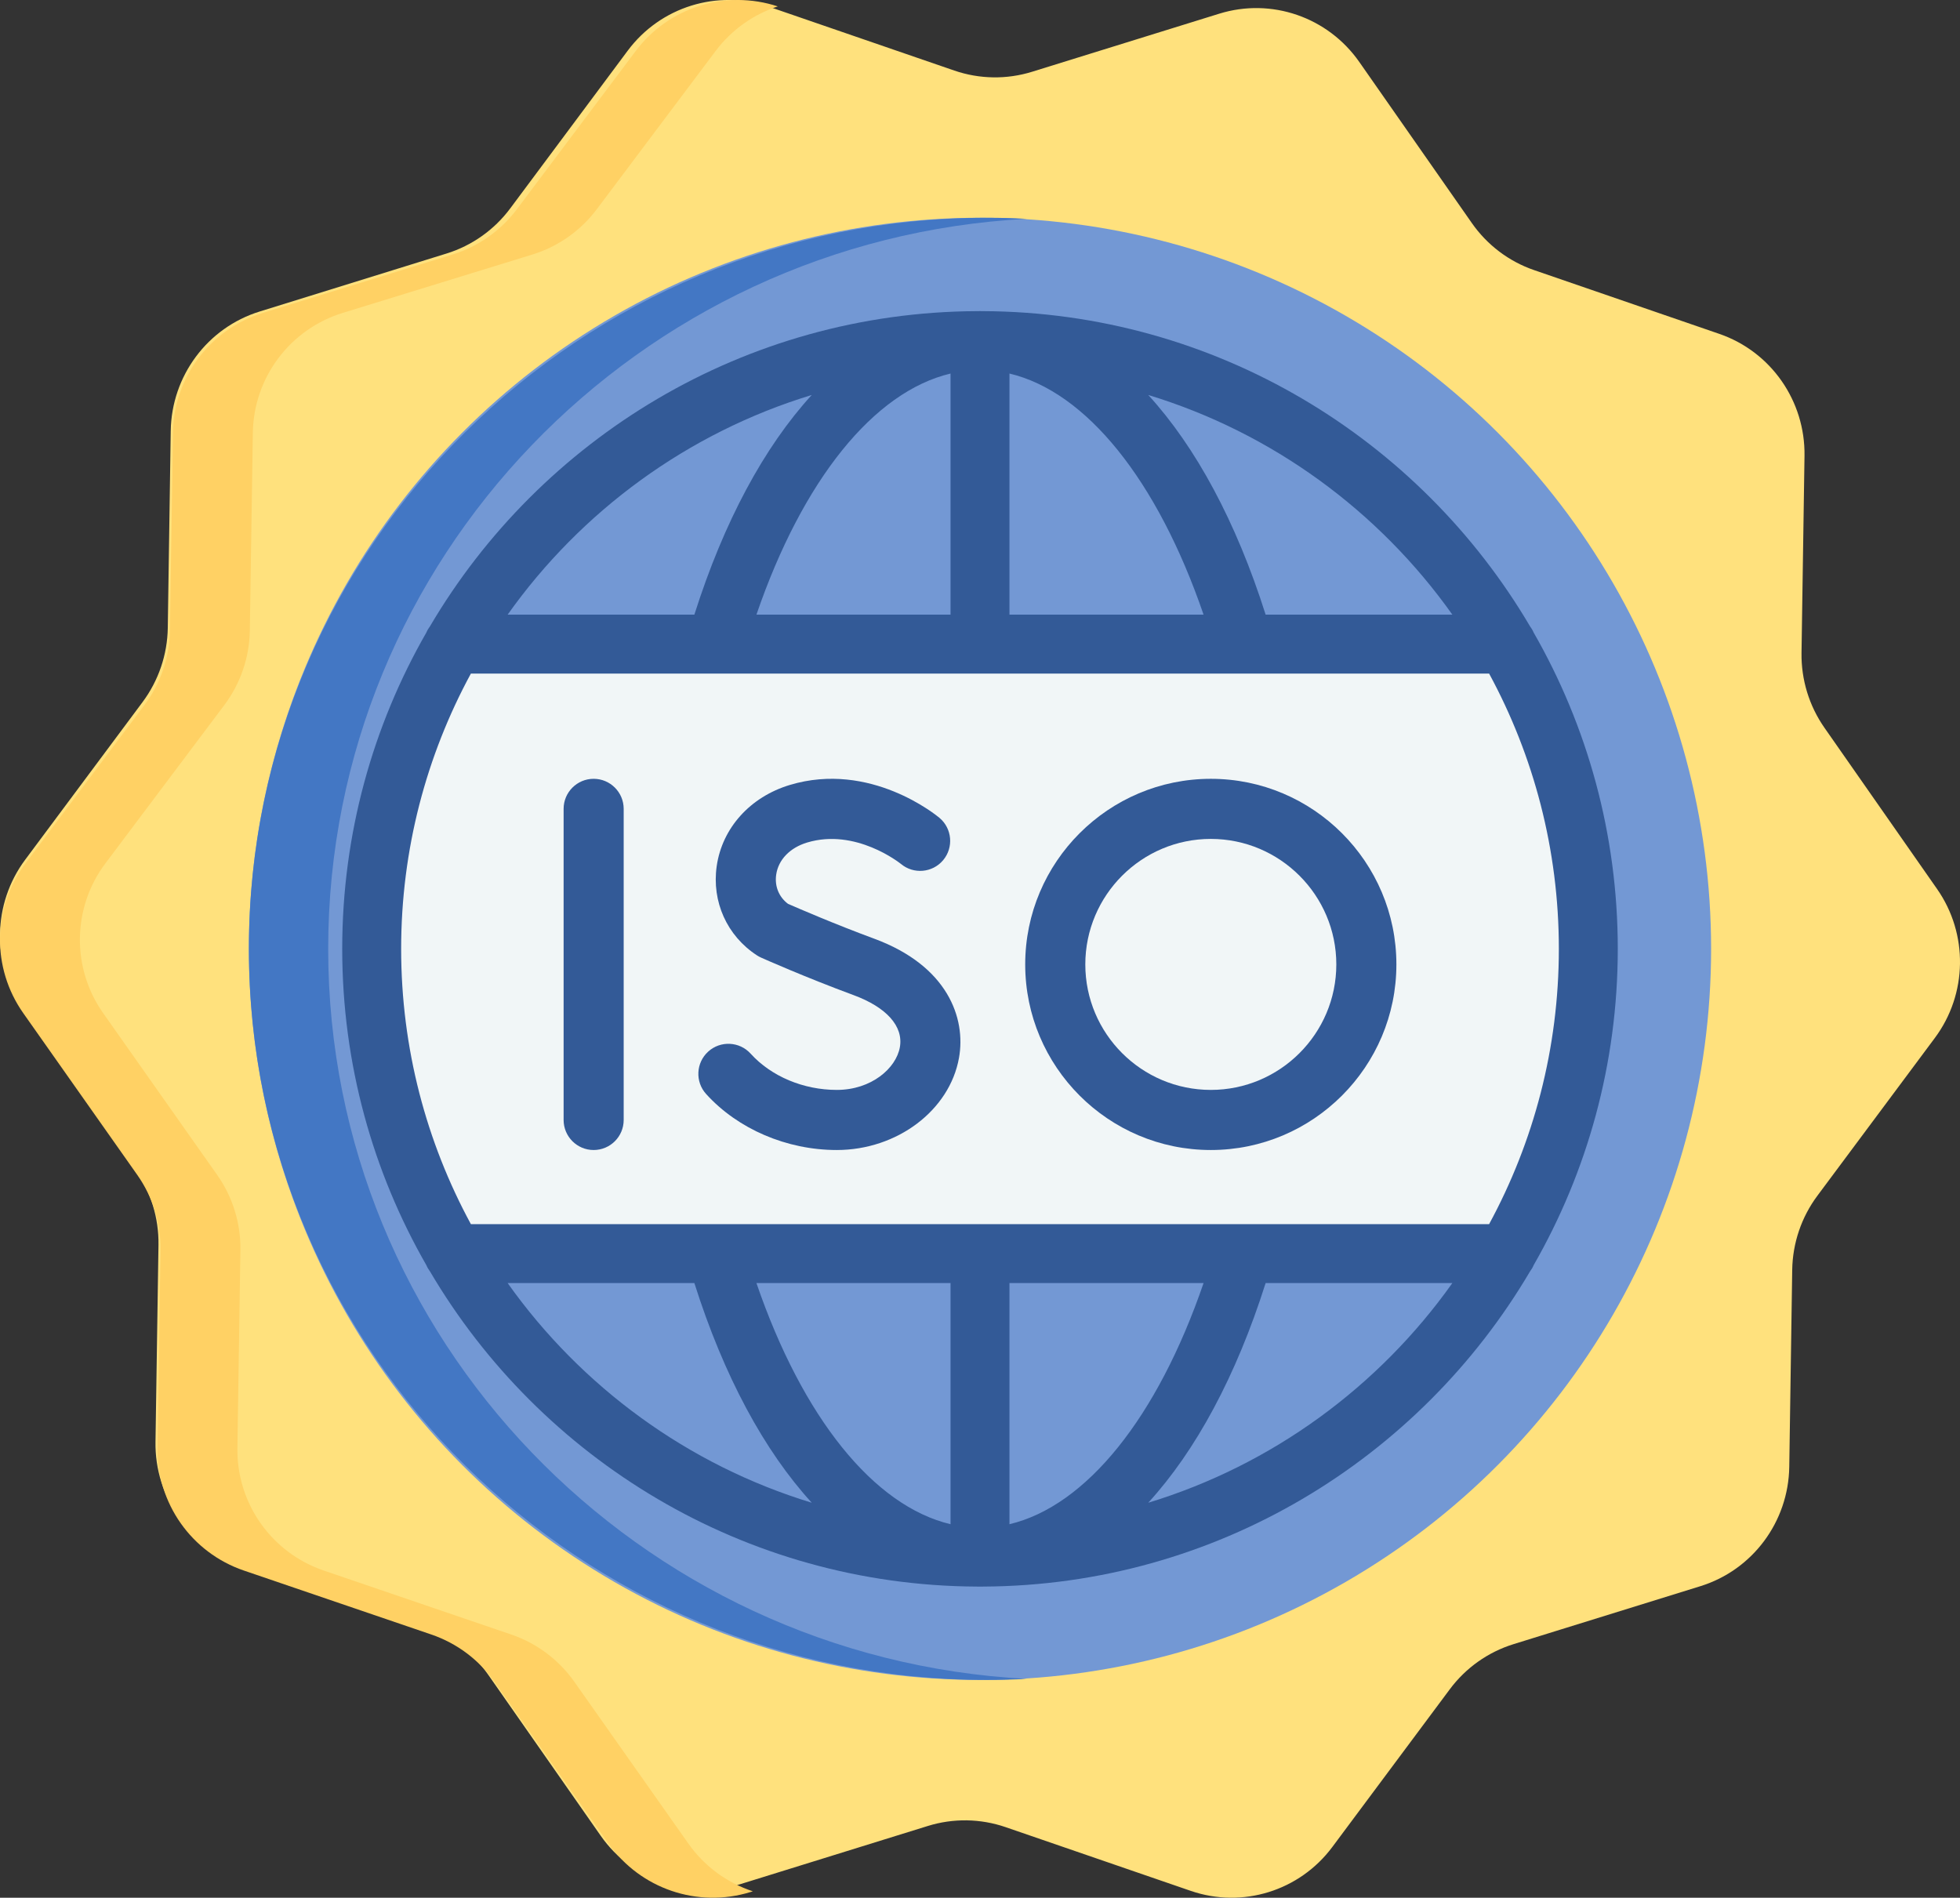
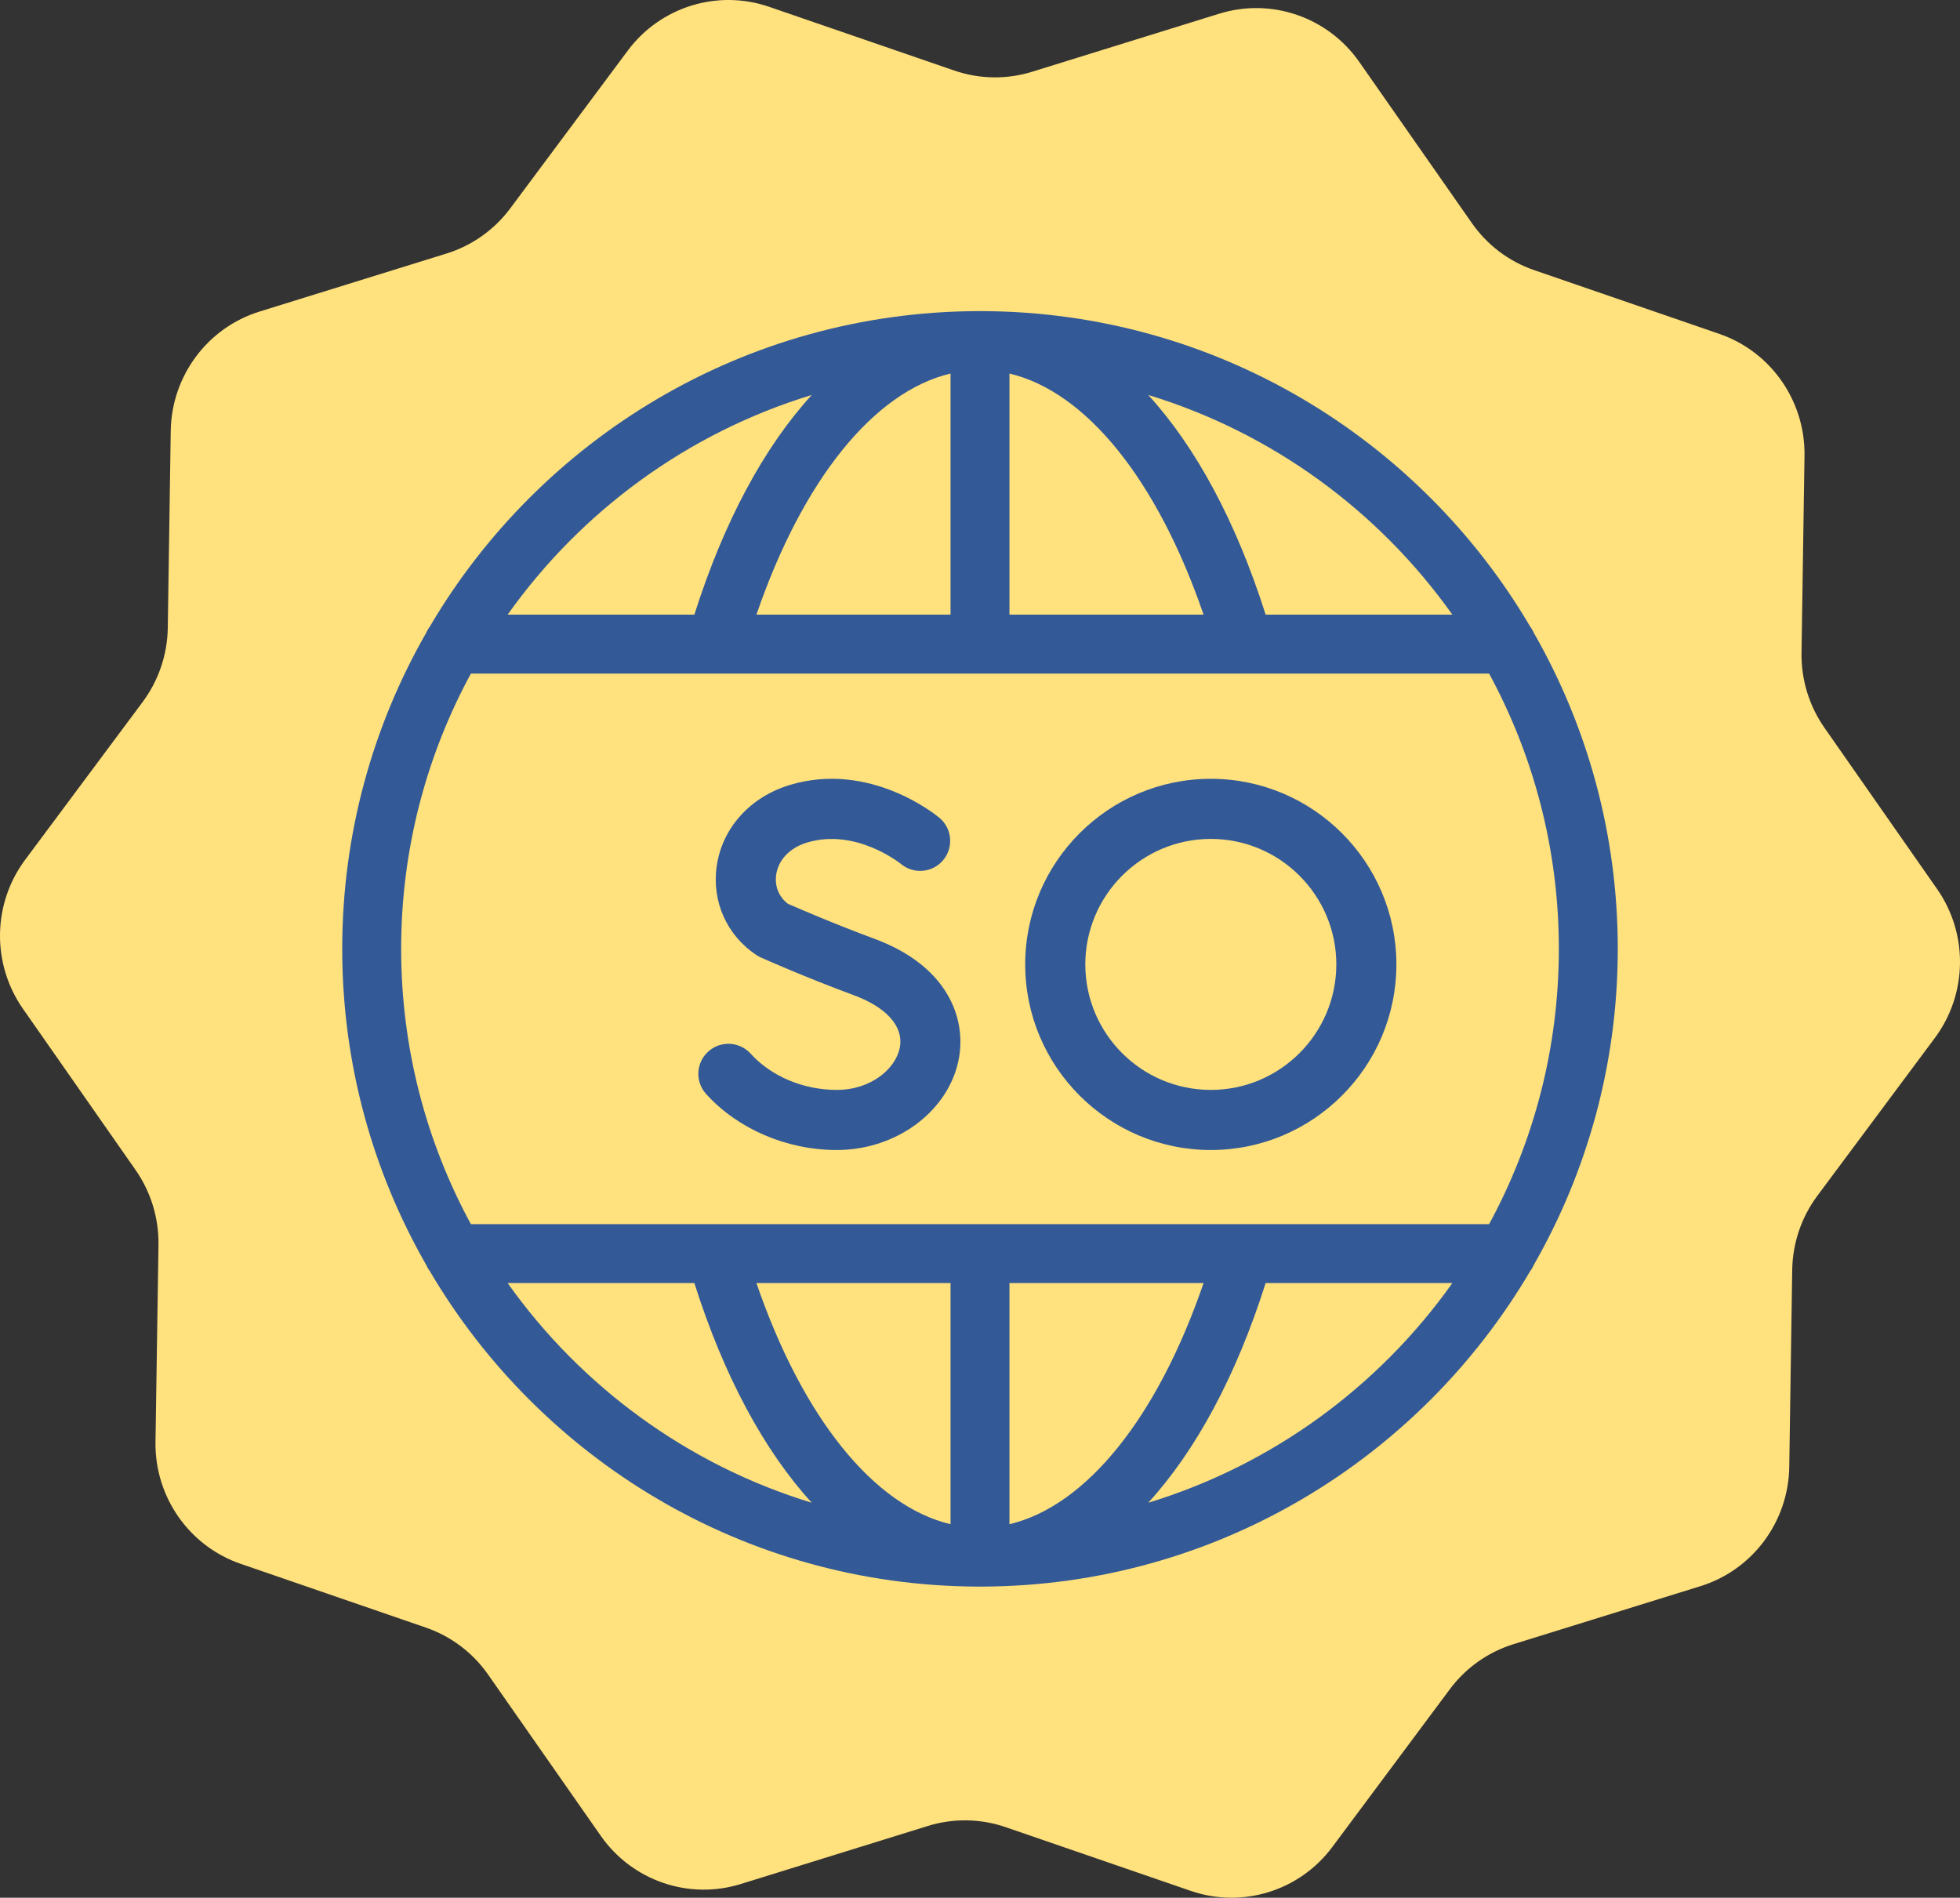
<svg xmlns="http://www.w3.org/2000/svg" width="63px" height="61px" viewBox="0 0 63 61">
  <rect x="0" y="0" width="63" height="61" fill="#333333" stroke="none" />
  <title>iso-symbol</title>
  <desc>Created with Sketch.</desc>
  <defs />
  <g id="VPS-Hosting" stroke="none" stroke-width="1" fill="none" fill-rule="evenodd" transform="translate(-766, -964)">
    <g id="iso-symbol" transform="translate(766, 964)" fill-rule="nonzero">
      <path d="M54.656,50.986 L48.645,52.851 C47.828,53.105 47.112,53.613 46.599,54.302 L42.825,59.369 C41.773,60.782 39.937,61.352 38.277,60.781 L32.325,58.732 C31.516,58.454 30.641,58.44 29.823,58.694 L23.813,60.559 C22.137,61.08 20.319,60.454 19.309,59.009 L15.69,53.829 C15.198,53.125 14.497,52.595 13.688,52.317 L7.737,50.268 C6.077,49.697 4.971,48.114 4.998,46.348 L5.094,40.015 C5.107,39.154 4.849,38.311 4.357,37.607 L0.738,32.427 C-0.272,30.982 -0.243,29.047 0.81,27.634 L4.583,22.567 C5.096,21.878 5.38,21.043 5.393,20.182 L5.488,13.849 C5.515,12.083 6.668,10.534 8.344,10.014 L14.354,8.149 C15.171,7.895 15.888,7.387 16.401,6.698 L20.175,1.631 C21.227,0.218 23.063,-0.352 24.723,0.219 L30.674,2.268 C31.484,2.546 32.359,2.56 33.176,2.306 L39.187,0.441 C40.863,-0.08 42.681,0.546 43.691,1.991 L47.31,7.171 C47.802,7.875 48.502,8.405 49.312,8.683 L55.263,10.732 C56.923,11.303 58.028,12.886 58.002,14.652 L57.906,20.985 C57.893,21.846 58.151,22.689 58.643,23.393 L62.262,28.574 C63.272,30.018 63.243,31.953 62.19,33.366 L58.417,38.434 C57.904,39.122 57.62,39.957 57.607,40.818 L57.512,47.151 C57.485,48.918 56.332,50.466 54.656,50.986 Z" id="Shape" fill="#FFE17D" />
-       <path d="M22.127,59.261 L18.461,54.059 C17.963,53.352 17.253,52.82 16.433,52.54 L10.405,50.483 C8.724,49.91 7.604,48.32 7.631,46.546 L7.727,40.186 C7.741,39.321 7.479,38.475 6.981,37.767 L3.315,32.565 C2.293,31.114 2.322,29.171 3.388,27.752 L7.211,22.663 C7.73,21.971 8.017,21.133 8.03,20.268 L8.127,13.908 C8.154,12.134 9.322,10.579 11.02,10.057 L17.108,8.183 C17.935,7.929 18.661,7.419 19.181,6.727 L23.003,1.638 C23.519,0.951 24.222,0.462 25,0.206 C23.33,-0.344 21.492,0.231 20.435,1.638 L16.613,6.727 C16.093,7.419 15.367,7.929 14.54,8.183 L8.452,10.057 C6.754,10.579 5.586,12.134 5.559,13.908 L5.462,20.268 C5.449,21.133 5.162,21.971 4.643,22.663 L0.82,27.752 C-0.246,29.171 -0.275,31.114 0.747,32.565 L4.413,37.767 C4.911,38.475 5.173,39.321 5.16,40.186 L5.063,46.546 C5.036,48.32 6.156,49.909 7.837,50.483 L13.865,52.54 C14.685,52.82 15.395,53.352 15.893,54.059 L19.559,59.261 C20.581,60.712 22.423,61.341 24.121,60.818 L24.198,60.794 C23.38,60.525 22.647,60 22.127,59.261 Z" id="Shape" fill="#FFD164" />
-       <circle id="Oval" fill="#7398D4" cx="31.5" cy="30.5" r="23.5" />
-       <path d="M10.549,30.5 C10.549,17.965 20.508,7.692 33,7.034 C32.578,7.011 32.153,7 31.725,7 C18.643,7 8,17.542 8,30.5 C8,43.458 18.643,54 31.725,54 C32.153,54 32.578,53.989 33,53.966 C20.508,53.308 10.549,43.034 10.549,30.5 Z" id="Shape" fill="#4377C4" />
-       <path d="M48.379,41 L48.381,40.998 C50.046,38.058 51,34.643 51,31 C51,27.357 50.046,23.942 48.381,21.002 L48.379,21 L14.621,21 L14.619,21.002 C12.954,23.942 12,27.357 12,31 C12,34.643 12.954,38.058 14.619,40.998 L14.621,41 L48.379,41 Z" id="Shape" fill="#F1F6F7" />
      <path d="M49.18,40.867 C49.226,40.806 49.266,40.739 49.296,40.667 C51.016,37.669 52,34.197 52,30.5 C52,26.803 51.016,23.331 49.296,20.333 C49.266,20.261 49.226,20.194 49.18,20.133 C45.629,14.101 39.081,10.036 31.598,10.001 C31.565,10 31.533,10 31.5,10 C31.467,10 31.435,10 31.402,10.001 C23.919,10.036 17.371,14.101 13.82,20.133 C13.774,20.194 13.734,20.261 13.704,20.333 C11.984,23.331 11,26.803 11,30.5 C11,34.197 11.984,37.669 13.704,40.667 C13.734,40.739 13.774,40.806 13.82,40.867 C17.371,46.899 23.919,50.964 31.402,50.999 C31.435,51 31.467,51 31.5,51 C31.533,51 31.565,51 31.598,50.999 C39.081,50.964 45.629,46.899 49.18,40.867 Z M46.683,19.757 L40.681,19.757 C39.732,16.764 38.435,14.366 36.908,12.696 C40.897,13.91 44.322,16.431 46.683,19.757 Z M24.314,19.757 C25.8,15.425 28.088,12.591 30.553,12.007 L30.553,19.757 L24.314,19.757 Z M32.447,12.007 C34.912,12.591 37.2,15.425 38.686,19.757 L32.447,19.757 L32.447,12.007 Z M26.092,12.696 C24.565,14.366 23.268,16.764 22.319,19.757 L16.317,19.757 C18.678,16.431 22.103,13.91 26.092,12.696 Z M15.136,21.651 L22.988,21.651 C23.011,21.652 23.034,21.652 23.056,21.651 L31.474,21.651 C31.483,21.652 31.491,21.652 31.5,21.652 C31.509,21.652 31.518,21.652 31.526,21.651 L39.945,21.651 C39.956,21.652 39.967,21.652 39.978,21.652 C39.99,21.652 40.001,21.652 40.012,21.651 L47.864,21.651 C49.293,24.285 50.106,27.299 50.106,30.5 C50.106,33.701 49.293,36.716 47.864,39.349 L40.011,39.349 C39.989,39.348 39.968,39.348 39.947,39.349 L31.526,39.349 C31.518,39.349 31.509,39.348 31.5,39.348 C31.491,39.348 31.483,39.349 31.474,39.349 L23.055,39.349 C23.033,39.348 23.011,39.348 22.989,39.349 L15.136,39.349 C13.707,36.716 12.894,33.701 12.894,30.5 C12.894,27.299 13.707,24.285 15.136,21.651 Z M24.314,41.243 L30.553,41.243 L30.553,48.994 C28.088,48.409 25.8,45.575 24.314,41.243 Z M32.447,48.994 L32.447,41.243 L38.686,41.243 C37.2,45.575 34.912,48.409 32.447,48.994 Z M16.317,41.243 L22.319,41.243 C23.268,44.236 24.565,46.634 26.092,48.304 C22.103,47.09 18.678,44.569 16.317,41.243 Z M36.908,48.304 C38.435,46.634 39.732,44.236 40.681,41.243 L46.683,41.243 C44.322,44.569 40.897,47.09 36.908,48.304 Z" id="Shape" fill="#335A97" />
      <g id="Group" transform="translate(18, 25)" fill="#335A97">
-         <path d="M1.081,11.966 C0.548,11.966 0.116,11.533 0.116,11 L0.116,1 C0.116,0.467 0.548,0.034 1.081,0.034 C1.615,0.034 2.047,0.467 2.047,1 L2.047,11 C2.047,11.534 1.615,11.966 1.081,11.966 Z" id="Shape" />
        <path d="M8.897,11.966 C7.288,11.966 5.718,11.293 4.697,10.166 C4.339,9.771 4.369,9.16 4.764,8.802 C5.159,8.444 5.77,8.474 6.128,8.869 C6.789,9.599 7.824,10.034 8.897,10.034 C10.012,10.034 10.803,9.337 10.924,8.663 C11.044,7.991 10.5,7.379 9.431,6.985 C7.889,6.416 6.52,5.807 6.463,5.781 C6.416,5.76 6.371,5.736 6.329,5.708 C5.368,5.082 4.873,3.983 5.037,2.84 C5.213,1.615 6.113,0.616 7.386,0.232 C9.973,-0.547 12.107,1.213 12.197,1.289 C12.605,1.632 12.658,2.241 12.315,2.65 C11.973,3.057 11.366,3.11 10.958,2.77 C10.921,2.741 9.504,1.612 7.944,2.082 C7.39,2.249 7.018,2.635 6.949,3.115 C6.895,3.489 7.037,3.834 7.329,4.053 C7.642,4.19 8.825,4.703 10.099,5.173 C12.458,6.043 13.054,7.721 12.825,9.003 C12.524,10.692 10.835,11.966 8.897,11.966 Z" id="Shape" />
        <path d="M20.919,11.966 C17.629,11.966 14.953,9.29 14.953,6 C14.953,2.71 17.629,0.034 20.919,0.034 C24.208,0.034 26.884,2.71 26.884,6 C26.884,9.29 24.208,11.966 20.919,11.966 Z M20.919,1.966 C18.694,1.966 16.885,3.776 16.885,6 C16.885,8.225 18.694,10.034 20.919,10.034 C23.143,10.034 24.953,8.225 24.953,6 C24.953,3.776 23.143,1.966 20.919,1.966 Z" id="Shape" />
      </g>
    </g>
  </g>
</svg>